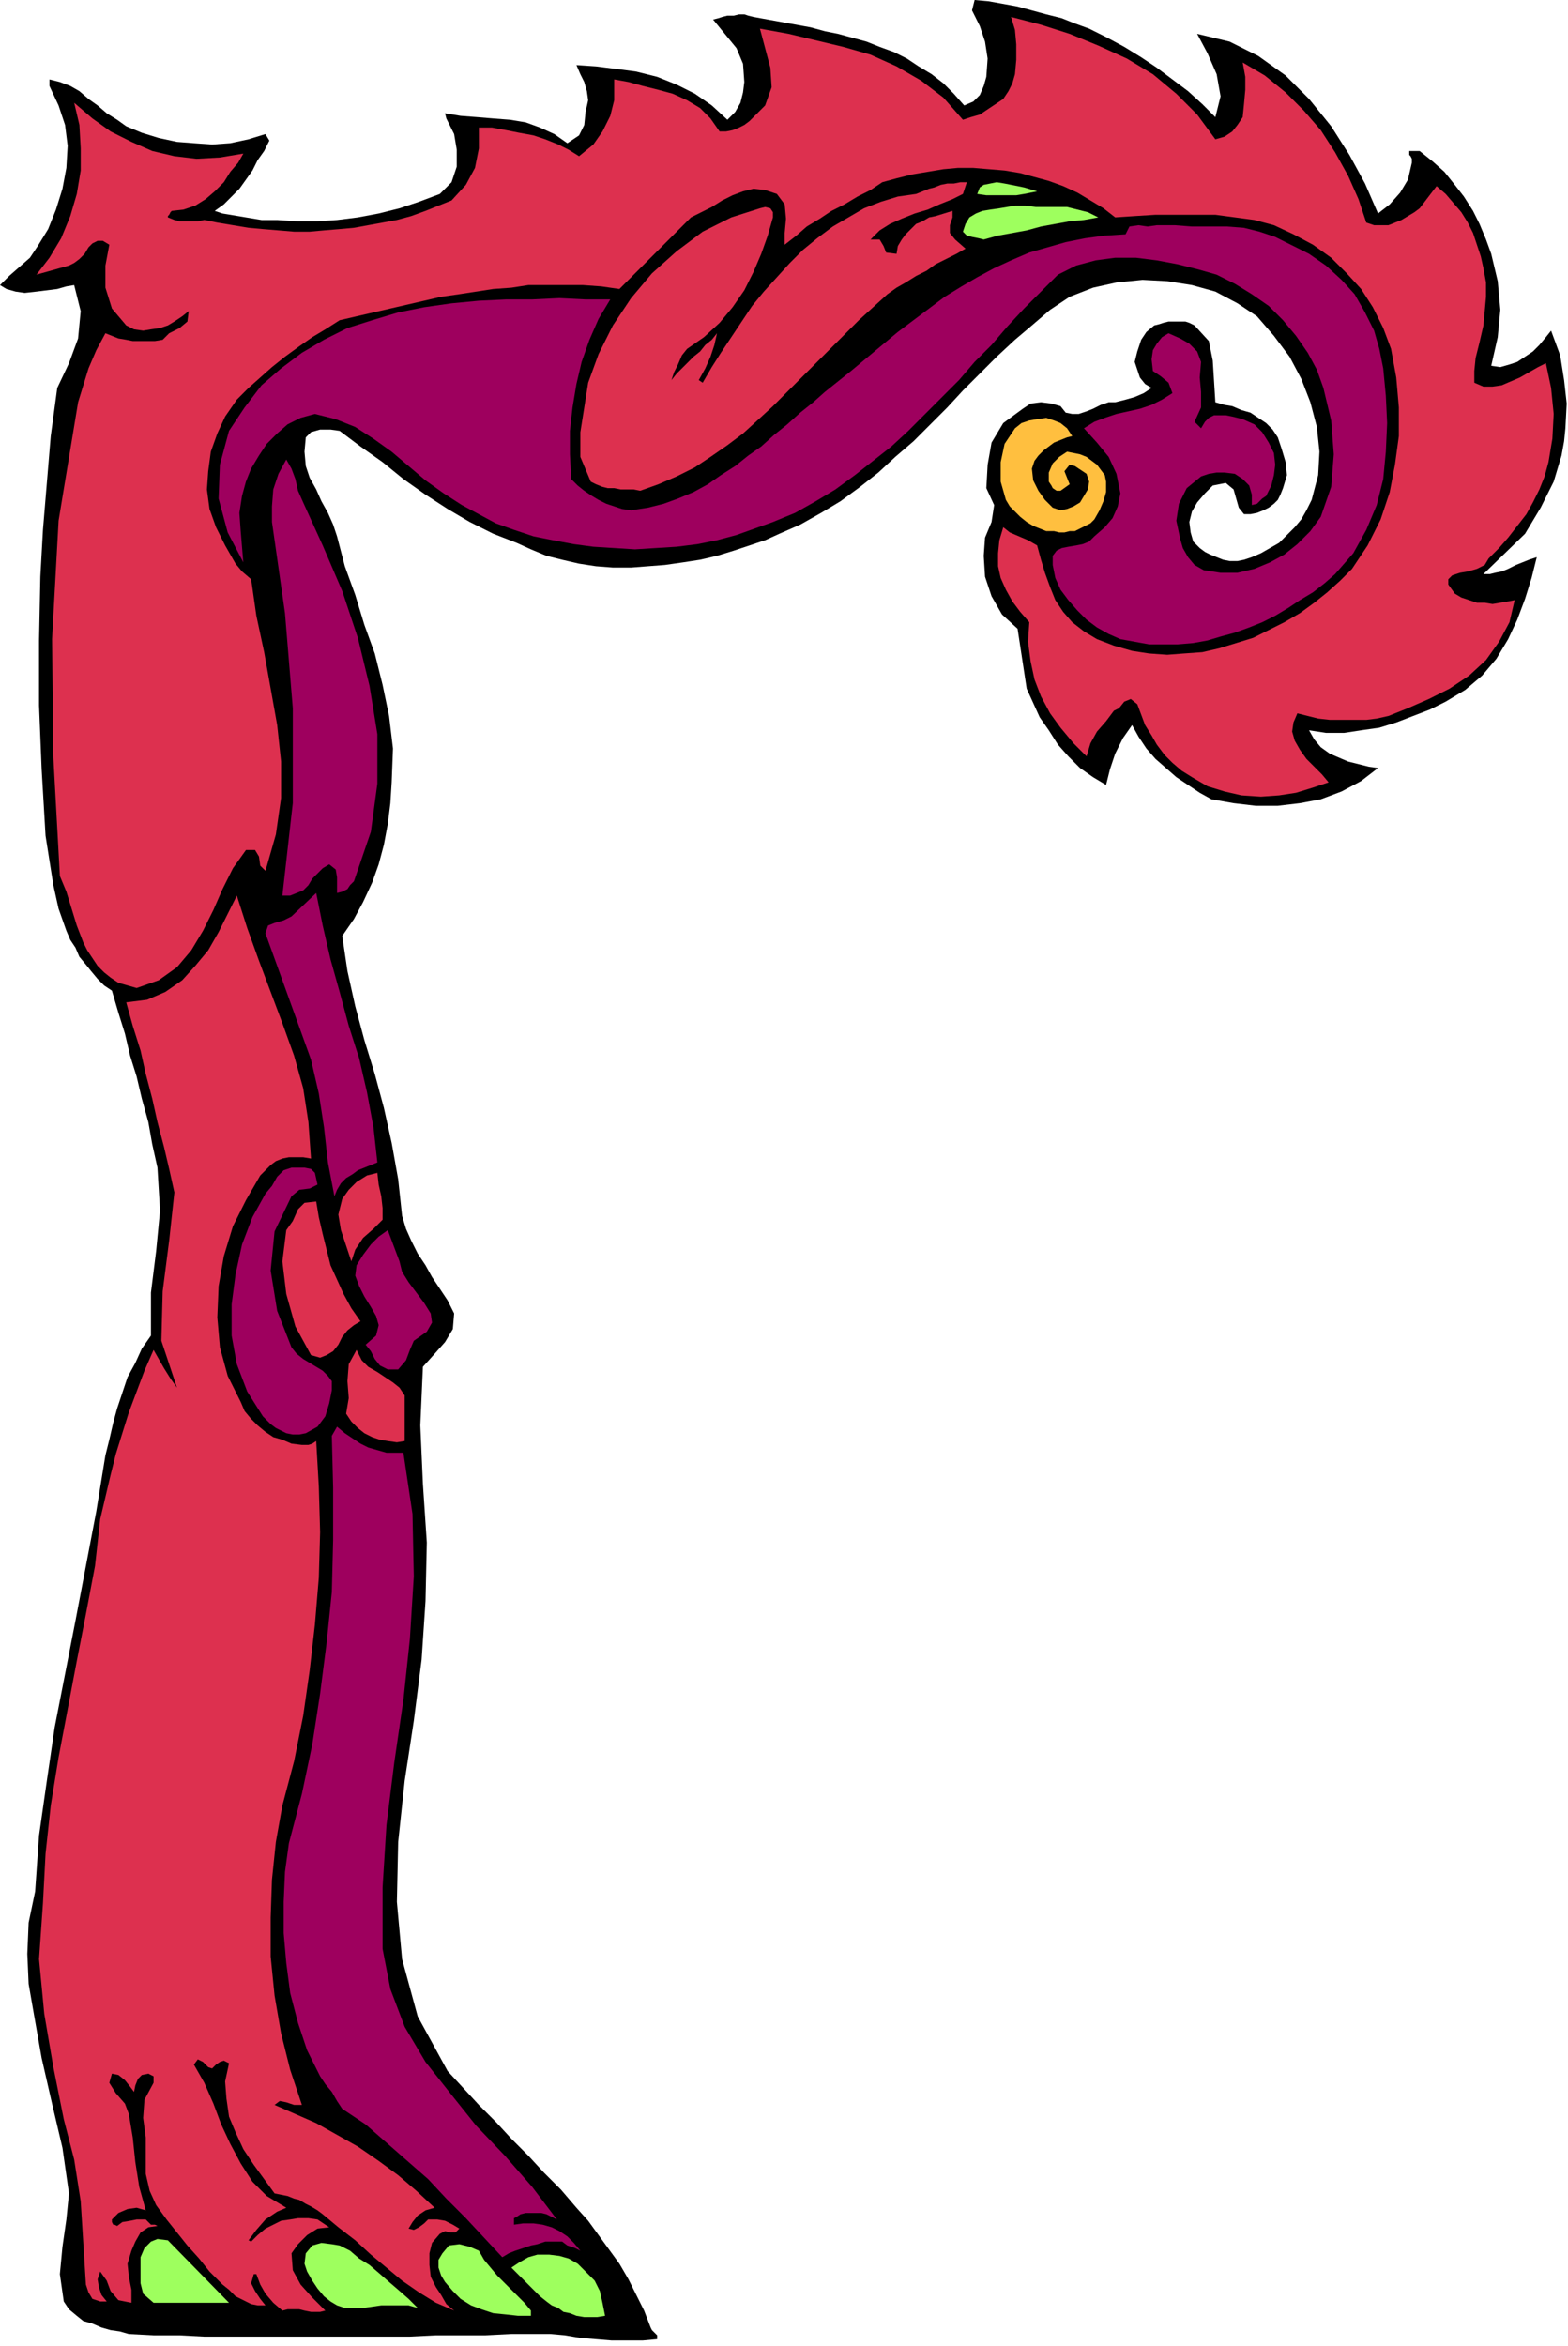
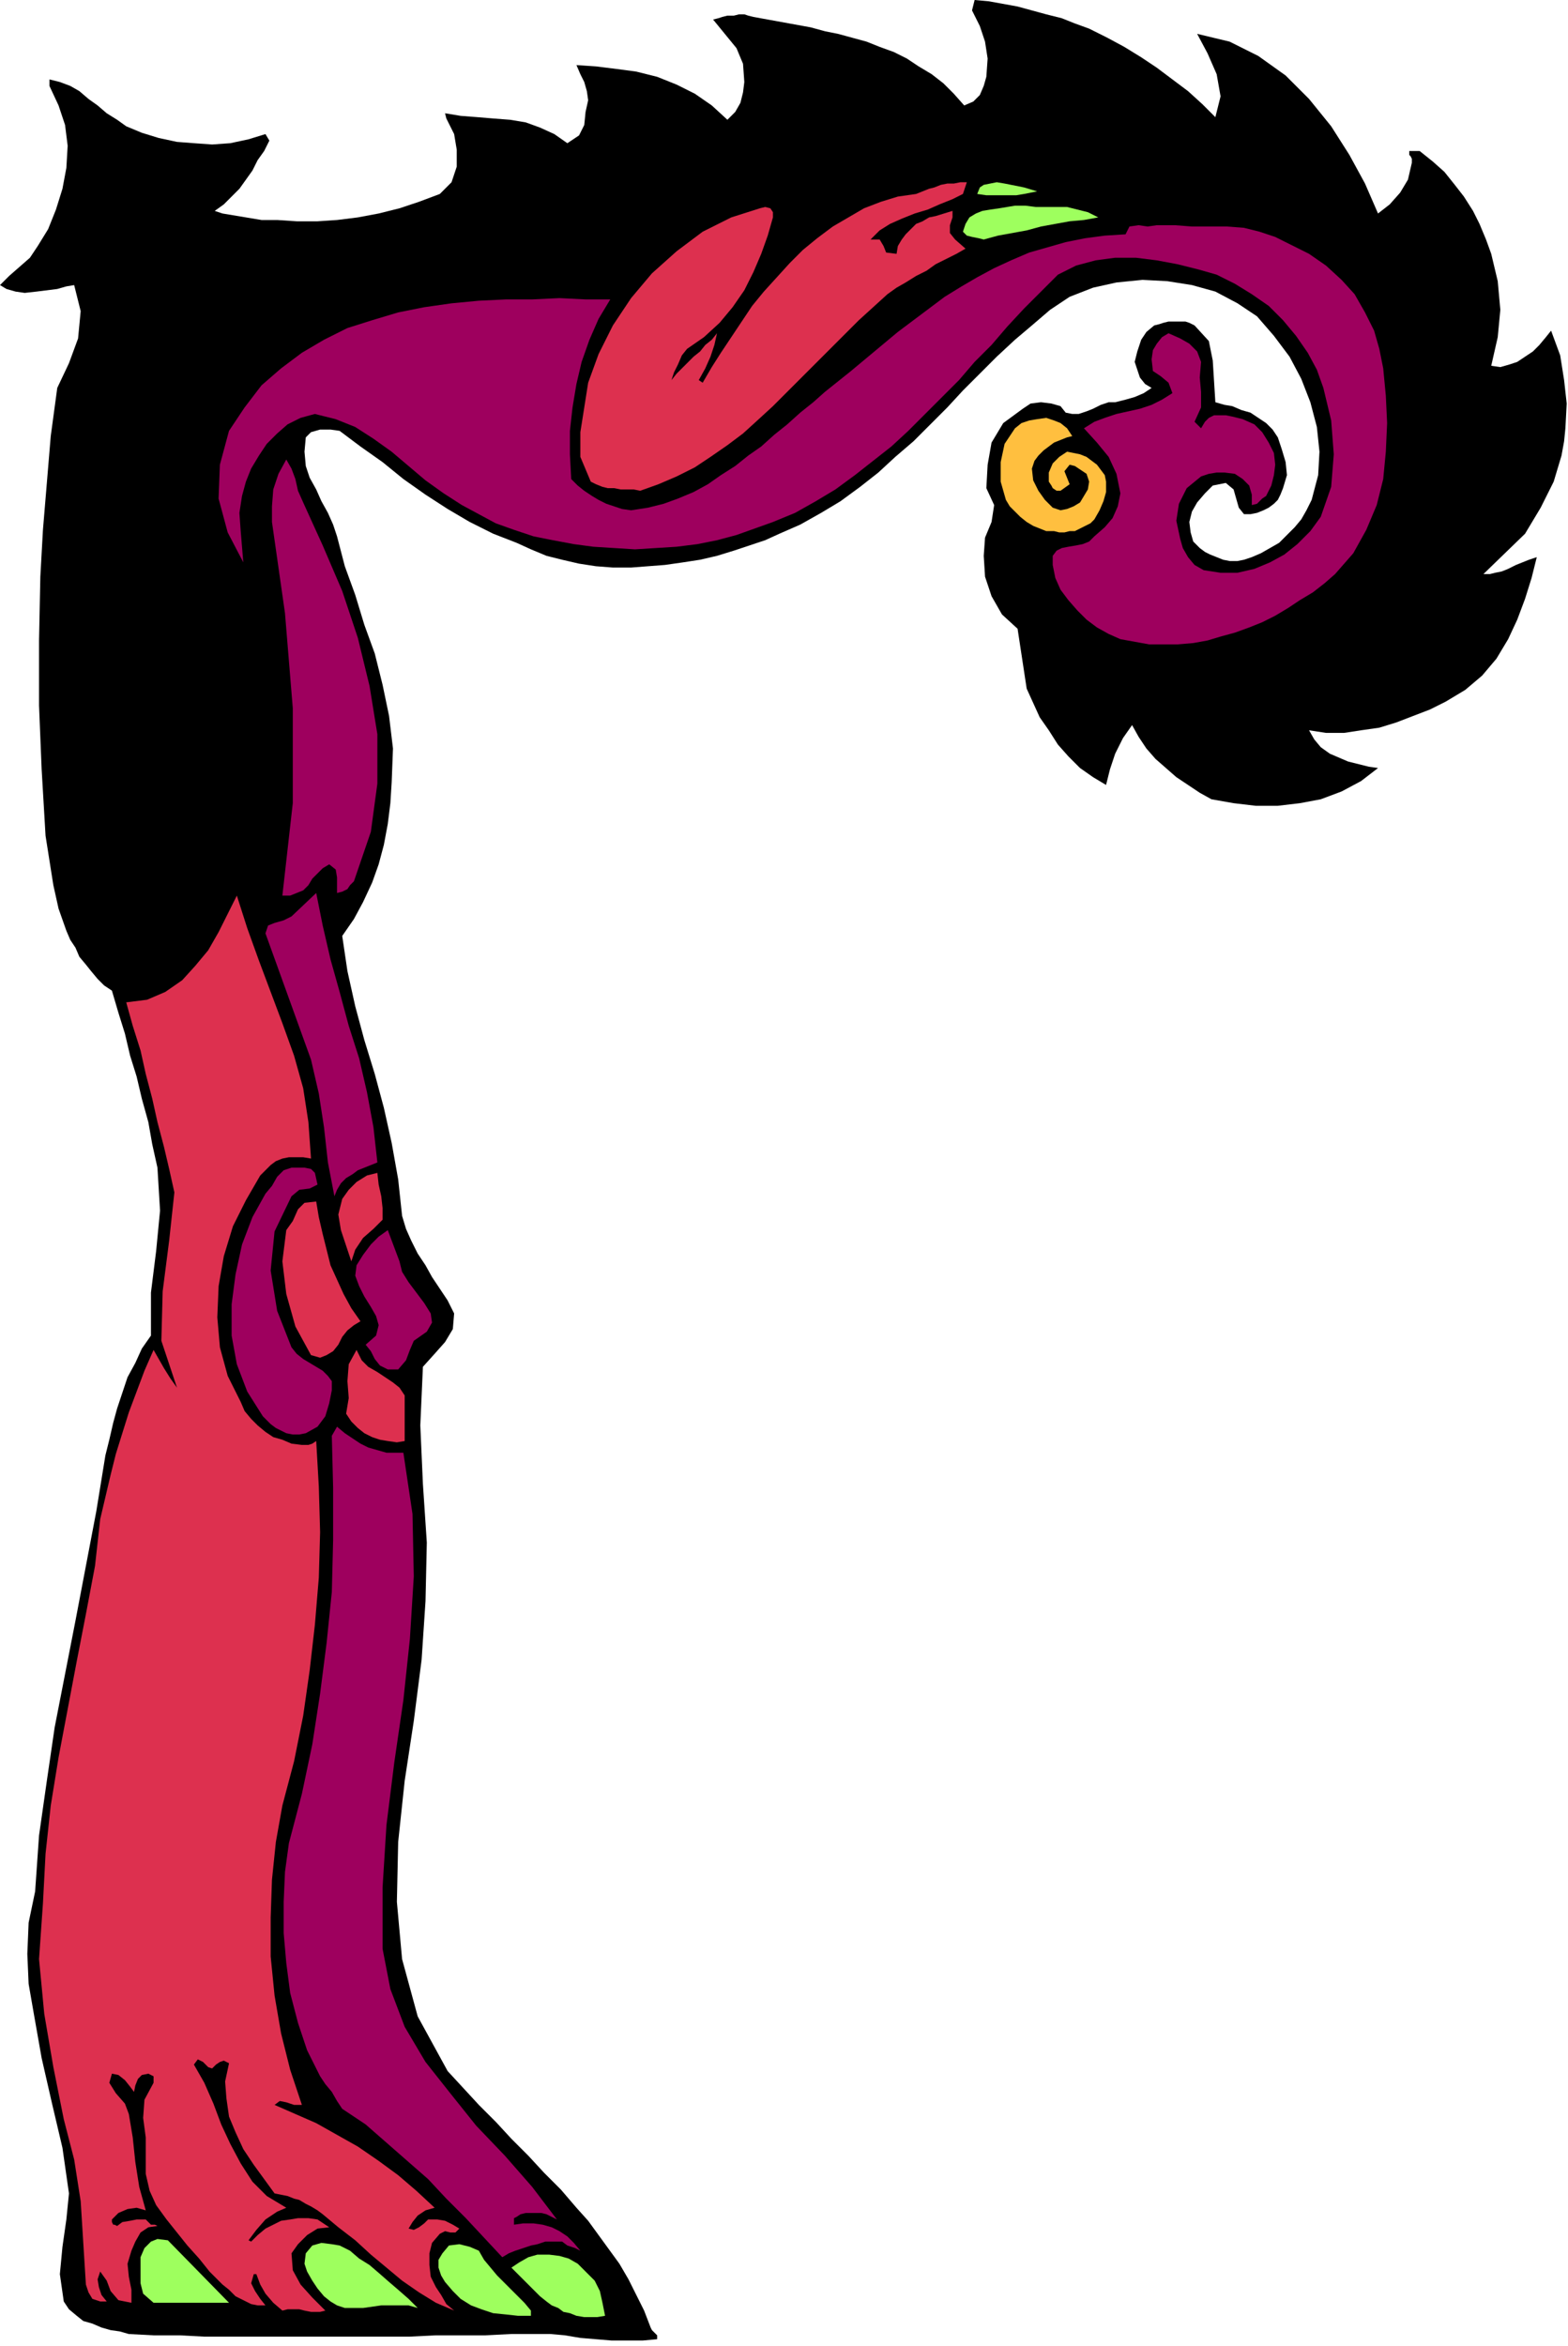
<svg xmlns="http://www.w3.org/2000/svg" fill-rule="evenodd" height="1.802in" preserveAspectRatio="none" stroke-linecap="round" viewBox="0 0 1205 1802" width="115.68">
  <style>.pen1{stroke:none}.brush3{fill:#dd304f}.brush4{fill:#9eff5e}.brush5{fill:#9e005e}</style>
  <path class="pen1" style="fill:#000" d="m934 90 4-16-3-17-7-16-8-15 25 6 22 11 21 15 18 18 17 21 14 22 12 22 10 23 9-7 8-9 6-10 3-13v-3l-1-2-1-1v-3h8l10 8 9 8 8 10 7 9 7 11 5 10 5 12 4 11 5 21 2 22-2 21-5 22 7 1 7-2 6-2 6-4 6-4 5-5 5-6 4-5 7 19 3 19 2 18-1 19-1 10-2 11-3 10-3 10-5 10-5 10-6 10-6 10-32 31h5l4-1 5-1 5-2 6-3 5-2 5-2 6-2-4 16-5 16-6 16-7 15-9 15-11 13-13 11-15 9-12 6-13 5-13 5-13 4-14 2-13 2h-14l-13-2 4 7 5 6 7 5 7 3 7 3 8 2 8 2 7 1-13 10-15 8-16 6-16 3-17 2h-17l-17-2-17-3-9-5-9-6-9-6-8-7-8-7-7-8-6-9-5-9-7 10-6 12-4 12-3 12-10-6-10-7-9-9-8-9-7-11-7-10-5-11-5-11-7-46-12-11-8-14-5-15-1-16 1-14 5-12 2-13-6-13 1-18 3-17 9-15 15-11 6-4 8-1 8 1 7 2 4 5 5 1h5l6-2 5-2 6-3 6-2h5l8-2 7-2 7-3 6-4-5-3-4-5-2-6-2-6 2-8 3-9 4-6 6-5 4-1 3-1 4-1h13l3 1 4 2 11 12 3 15 1 16 1 16 7 2 6 1 7 3 7 2 6 4 6 4 5 5 4 6 3 9 3 10 1 10-3 10-2 5-2 4-3 3-4 3-4 2-5 2-5 1h-5l-4-5-2-7-2-7-6-5-10 2-6 6-6 7-4 7-2 8 1 8 2 7 5 5 4 3 4 2 5 2 5 2 5 1h6l5-1 6-2 7-3 7-4 7-4 6-6 6-6 5-6 4-7 4-8 5-19 1-18-2-19-5-19-7-18-9-17-12-16-13-15-15-10-17-9-18-5-19-3-19-1-20 2-18 4-18 7-15 10-14 12-13 11-14 13-13 13-13 13-12 13-13 13-13 13-14 12-13 12-14 11-15 11-15 9-16 9-16 7-11 5-12 4-12 4-13 4-13 3-13 2-14 2-13 1-13 1h-14l-13-1-13-2-13-3-12-3-12-5-11-5-18-7-18-9-17-10-17-11-17-12-16-13-17-12-16-12-7-1h-8l-7 2-4 4-1 11 1 11 3 9 5 9 4 9 5 9 4 9 3 9 6 23 8 22 7 23 8 22 6 24 5 24 3 25-1 26-1 16-2 16-3 16-4 15-5 14-7 15-7 13-9 13 4 27 6 27 7 26 8 26 7 26 6 27 5 28 3 28 3 10 4 9 5 10 6 9 5 9 6 9 6 9 5 10-1 12-6 10-8 9-9 10-2 45 2 45 3 45-1 45-3 45-6 47-7 46-5 47-1 46 4 44 12 44 23 42 12 13 12 13 13 13 12 13 13 13 12 13 13 13 12 14 9 10 8 11 8 11 8 11 7 12 6 12 6 12 5 13 1 2 2 2 2 2v3l-11 1h-24l-12-1-12-1-12-2-11-1h-30l-20 1h-38l-20 1H157l-19-1h-20l-19-1-7-2-7-1-7-2-7-3-7-2-5-4-6-5-4-6-3-21 2-21 3-21 2-20-5-35-8-34-8-35-6-34-4-23-1-23 1-24 5-24 3-43 6-42 6-41 8-41 8-41 8-42 8-42 7-43 3-12 3-13 3-11 4-12 4-12 6-11 5-11 7-10v-33l4-32 3-31-2-33-4-18-3-17-5-18-4-17-5-16-4-17-5-16-5-17-6-4-5-5-5-6-4-5-5-6-3-7-4-6-3-7-6-17-4-18-3-19-3-19-3-51-2-49v-50l1-49 2-36 3-36 3-36 5-37 9-19 7-19 2-21-5-20-6 1-7 2-8 1-8 1-9 1-7-1-7-2-5-3 7-7 8-7 8-7 6-9 8-13 6-15 5-16 3-16 1-17-2-16-5-15-7-15v-5l8 2 8 3 7 4 7 6 7 5 7 6 8 5 7 5 12 5 13 4 14 3 13 1 14 1 14-1 14-3 13-4 3 5-4 8-5 7-4 8-5 7-5 7-6 6-6 6-7 5 6 2 6 1 6 1 6 1 6 1 6 1h12l15 1h16l15-1 16-2 16-3 16-4 15-5 16-6 9-9 4-12v-13l-2-12-2-4-2-4-2-4-1-4 12 2 13 1 12 1 13 1 12 2 11 4 11 5 10 7 9-6 4-8 1-10 2-9-1-7-2-7-3-6-3-7 15 1 16 2 15 2 16 4 15 6 14 7 13 9 12 11 6-6 4-7 2-8 1-8-1-14-5-12-9-11-9-11 4-1 3-1 4-1h5l4-1h4l3 1 4 1 11 2 11 2 11 2 11 2 11 3 10 2 11 3 11 3 10 4 11 4 10 5 9 6 10 6 9 7 8 8 8 9 7-3 5-5 3-7 2-7 1-14-2-13-4-12-6-12 2-8 11 1 11 2 11 2 11 3 11 3 12 3 10 4 11 4 14 7 13 7 13 8 12 8 12 9 12 9 11 10 10 10z" />
-   <path class="pen1 brush3" d="m934 107 7-2 6-4 4-5 4-6 1-10 1-11V59l-2-11 17 10 16 13 14 14 13 15 11 17 10 18 8 18 6 18 6 2h11l5-2 5-2 5-3 5-3 4-3 13-17 7 6 6 7 6 7 5 8 4 8 3 9 3 9 2 9 2 11v11l-1 11-1 11-3 13-3 12-1 10v9l7 3h7l7-1 7-3 7-3 7-4 7-4 6-3 4 19 2 20-1 19-3 18-3 11-4 10-5 10-5 9-7 9-7 9-7 8-8 8-3 5-6 3-7 2-6 1-6 2-3 3v4l5 7 5 3 6 2 6 2h6l6 1 6-1 6-1 5-1-4 17-8 15-10 14-13 12-15 10-16 8-16 7-15 6-9 2-8 1h-28l-9-1-8-2-8-2-3 7-1 7 2 7 4 7 5 7 6 6 6 6 5 6-12 4-13 4-13 2-14 1-15-1-13-3-13-4-12-7-8-5-7-6-6-6-6-8-4-7-5-8-3-8-3-8-5-4-5 2-4 5-4 2-6 8-7 8-5 9-3 10-10-10-10-12-8-11-7-13-5-13-3-14-2-15 1-15-7-8-6-8-5-9-4-9-2-9v-10l1-10 3-10 5 4 7 3 7 3 7 4 3 11 3 10 4 11 4 10 6 9 7 8 9 7 10 6 13 5 14 4 13 2 14 1 13-1 14-1 13-3 13-4 13-4 12-6 12-6 12-7 11-8 10-8 10-9 9-9 12-18 10-20 7-21 4-21 3-22v-22l-2-23-4-22-6-16-8-16-9-14-11-12-12-12-14-10-15-8-15-7-15-4-15-2-15-2h-46l-16 1-15 1-9-7-10-6-10-6-11-5-11-4-11-3-11-3-12-2-12-1-12-1h-12l-11 1-12 2-12 2-12 3-11 3-9 6-10 5-10 6-10 5-9 6-10 6-8 7-9 7v-9l1-11-1-11-6-8-9-3-9-1-8 2-8 3-8 4-8 5-8 4-8 4-55 55-14-2-14-1h-42l-13 2-14 1-13 2-13 2-14 2-13 3-13 3-13 3-13 3-13 3-13 3-11 7-10 6-10 7-11 8-10 8-9 8-9 8-9 9-9 13-6 13-5 14-2 15-1 14 2 15 5 14 7 14 4 7 4 7 5 6 7 6 4 28 6 28 5 28 5 28 3 28v28l-4 28-8 28-4-4-1-7-3-5h-7l-10 14-8 16-7 16-8 16-9 15-11 13-14 10-17 6-7-2-7-2-6-4-5-4-5-5-4-6-4-6-3-6-5-13-4-13-4-13-5-12-5-91-1-91 5-91 15-91 4-13 4-13 6-14 7-13 5 2 5 2 6 1 5 1h17l6-1 5-5 8-4 6-5 1-8-5 4-6 4-5 3-6 2-7 1-6 1-7-1-6-3-11-13-5-16v-17l3-16-5-3h-4l-4 2-3 3-3 5-4 4-4 3-4 2-25 7 10-13 9-15 7-17 5-17 3-18v-17l-1-18-4-17 14 12 14 10 16 8 16 7 17 4 17 2 18-1 18-3-4 7-6 7-5 8-7 7-7 6-8 5-9 3-9 1-1 1-1 2-1 1v1l5 2 4 1h14l5-1 5 1 5 1 12 2 12 2 11 1 12 1 12 1h12l11-1 12-1 11-1 11-2 11-2 11-2 11-3 11-4 10-4 10-4 11-12 7-13 3-15V98h10l11 2 10 2 11 2 9 3 10 4 8 4 8 5 11-9 7-10 6-12 3-12V61l11 2 11 3 12 3 11 3 11 5 10 6 8 8 7 10h5l5-1 5-2 4-2 4-3 4-4 4-4 4-4 5-14-1-15-4-15-4-15 22 4 21 5 21 5 21 6 20 9 19 11 17 13 15 17 6-2 7-2 6-4 6-4 6-4 4-6 3-6 2-7 1-11V34l-1-11-3-10 23 6 22 7 22 9 22 10 20 12 18 15 16 16 14 19z" />
  <path class="pen1 brush3" d="m740 149-8 4-10 4-9 4-10 3-10 4-9 4-8 5-7 7h7l3 5 2 5 8 1 1-6 3-5 3-4 4-4 4-4 5-2 5-3 5-1 13-4v5l-2 6v6l4 5 8 7-7 4-8 4-8 4-7 5-8 4-8 5-7 4-7 5-11 10-11 10-11 11-11 11-11 11-11 11-11 11-11 11-12 11-11 10-12 9-13 9-12 8-14 7-14 6-14 5-5-1h-10l-5-1h-5l-4-1-5-2-4-2-8-19v-19l3-19 3-19 8-22 11-22 14-21 16-19 19-17 20-15 22-11 22-7 4-1 4 1 2 3v4l-4 14-5 14-6 14-7 14-9 13-10 12-12 11-13 9-4 5-3 7-3 6-2 6 4-5 4-4 5-5 4-4 5-4 4-5 5-4 4-5-2 9-3 9-4 9-5 9 3 2 7-12 7-11 8-12 8-12 8-12 9-11 10-11 10-11 10-10 11-9 12-9 12-7 12-7 13-5 13-4 14-2 5-2 5-2 4-1 5-2 5-1h5l5-1h5l-3 9z" />
  <path class="pen1 brush4" d="m797 147-5 1-5 1-6 1h-23l-7-1 2-5 3-2 5-1 5-1 6 1 5 1 5 1 5 1 10 3zm47 20-11 2-11 1-11 2-11 2-11 3-11 2-11 2-11 3-4-1-5-1-4-1-3-3 2-6 3-5 5-3 5-2 6-1 7-1 6-1 6-1h8l8 1h24l8 2 8 2 8 4z" />
  <path class="pen1 brush5" d="m992 188 14 7 13 9 12 11 10 11 8 14 7 14 4 14 3 15 2 21 1 21-1 22-2 21-5 20-8 19-10 18-14 16-8 7-9 7-10 6-9 6-10 6-10 5-10 4-11 4-11 3-10 3-11 2-12 1h-22l-11-2-11-2-9-4-9-5-8-6-7-7-7-8-6-8-4-9-2-10v-7l3-4 4-2 5-1 6-1 5-1 5-2 4-4 8-7 6-7 4-9 2-10-3-15-6-13-9-11-10-11 8-5 8-3 9-3 9-2 9-2 9-3 8-4 8-5-3-8-6-5-6-4-1-9 1-7 3-5 4-5 5-3 9 4 7 4 6 6 3 8-1 12 1 11v12l-5 11 5 5 3-5 3-3 4-2h9l5 1 4 1 4 1 9 4 6 6 5 8 4 8 1 9-1 8-2 8-4 8-3 2-2 2-2 2-4 1v-8l-2-7-5-5-6-4-8-1h-6l-6 1-6 2-11 9-6 12-2 13 3 14 2 7 4 7 5 6 7 4 13 2h13l13-3 12-5 11-6 10-8 10-10 8-11 8-23 2-25-2-26-6-25-5-14-7-13-9-13-10-12-11-11-13-9-13-8-14-7-14-4-16-4-16-3-16-2h-16l-15 2-15 4-14 7-13 13-13 13-13 14-12 14-13 13-12 14-13 13-13 13-13 13-13 12-14 11-14 11-15 11-15 9-16 9-17 7-14 5-14 5-15 4-15 3-16 2-16 1-16 1-16-1-16-1-15-2-16-3-15-3-15-5-14-5-13-7-13-7-14-9-14-10-13-11-13-11-14-10-14-9-15-6-16-4-11 3-10 5-8 7-8 8-6 9-6 10-4 10-3 11-2 13 1 14 1 12 1 12-12-23-7-26 1-26 7-26 12-18 13-17 15-13 16-12 17-10 18-9 19-6 20-6 20-4 21-3 21-2 21-1h20l21-1 20 1h19l-9 15-7 16-6 17-4 17-3 18-2 18v18l1 19 5 5 5 4 6 4 5 3 6 3 6 2 6 2 7 1 13-2 12-3 11-4 12-5 11-6 10-7 11-7 10-8 10-7 10-9 10-8 10-9 10-8 9-8 10-8 10-8 12-10 12-10 12-10 12-9 12-9 12-9 13-8 12-7 13-7 13-6 14-6 14-4 14-4 15-3 15-2 16-1 3-6 7-1 7 1 7-1h14l13 1h27l13 1 12 3 12 4 12 6z" />
  <path class="pen1" style="fill:#ffbf3f" d="m824 335-4 1-5 2-5 2-4 3-4 3-4 4-3 4-2 6 1 9 4 8 5 7 6 6 6 2 5-1 5-2 5-3 3-5 3-5 1-6-2-6-3-2-3-2-3-2-4-1-4 5 2 5 2 5-7 5h-3l-3-2-1-2-2-3v-7l3-7 5-5 6-4 5 1 5 1 5 2 4 3 4 3 3 4 3 4 1 5v8l-2 7-3 7-4 7-3 3-4 2-4 2-4 2h-4l-4 1h-4l-4-1h-6l-5-2-5-2-5-3-5-4-4-4-4-4-3-5-4-14v-15l3-14 8-12 5-4 6-2 6-1 7-1 6 2 5 2 5 4 4 6z" />
  <path class="pen1 brush5" d="m233 386 15 33 15 35 12 36 9 37 6 37v38l-5 37-13 38-3 3-2 3-4 2-4 1v-12l-1-6-5-4-5 3-4 4-4 4-3 5-4 4-5 2-5 2h-6l8-71v-73l-6-73-10-70v-12l1-13 4-12 6-11 4 7 3 8 2 9 4 9z" />
  <path class="pen1 brush5" d="m290 893-5 2-5 2-5 2-4 3-5 3-4 4-3 5-2 5-5-26-3-27-4-26-6-26-35-97 2-6 5-2 7-2 6-3 19-18 5 25 6 26 7 25 7 26 8 25 6 26 5 27 3 27z" />
  <path class="pen1 brush3" d="m239 890-6-1h-11l-5 1-5 2-4 3-4 4-4 4-11 19-10 20-7 23-4 23-1 24 2 23 6 22 10 20 3 7 5 6 5 5 6 5 6 4 7 2 7 3 8 1h5l3-1 3-2 2 35 1 35-1 35-3 36-4 35-5 35-7 35-9 34-5 28-3 29-1 29v30l3 30 5 29 7 28 9 27h-6l-6-2-5-1-4 3 16 7 16 7 16 9 16 9 16 11 15 11 14 12 14 13-7 2-6 4-4 5-3 5 4 1 4-2 4-3 3-3h7l6 1 6 3 5 3-3 3h-4l-4-1-4 2-6 7-2 8v9l1 9 4 8 4 6 4 7 6 5-14-6-13-8-13-9-12-10-12-10-12-11-13-10-12-10-4-3-5-3-4-2-5-3-4-1-5-2-5-1-5-1-8-11-8-11-8-12-6-13-5-12-2-14-1-13 3-14-4-2-3 1-3 2-3 3-3-1-4-4-4-2-3 4 8 14 7 16 6 16 7 15 8 15 9 14 11 11 15 9-7 3-9 6-7 8-6 8 2 1 5-5 6-5 6-3 6-3 7-1 6-1h8l7 1 9 6-9 1-8 5-7 7-5 7 1 13 6 11 9 10 10 10-4 1h-7l-5-1-4-1h-9l-4 1-7-6-6-7-4-7-3-8h-2l-2 7 3 6 4 6 4 5h-6l-5-1-6-3-6-3-5-5-5-4-5-5-5-5-8-10-9-10-8-10-8-10-8-11-5-11-3-13v-28l-2-15 1-14 7-13v-5l-2-1-2-1-5 1-3 3-2 5-1 5-3-4-4-5-5-4-5-1-2 7 5 8 7 8 3 8 3 18 2 19 3 19 5 18-7-2-7 1-7 3-5 5v2l1 2h1l2 1 4-3 6-1 5-1h7l2 2 2 2h3l2 1-7 1-6 4-4 7-3 7-3 10 1 10 2 10v10l-10-2-6-7-3-8-5-7-2 6 1 6 2 6 4 5h-5l-6-2-3-5-2-6-2-32-2-32-5-32-8-31-8-40-7-41-4-42 3-43 2-38 4-37 6-37 7-37 7-37 7-36 7-37 4-36 4-17 4-17 4-16 5-16 5-16 6-16 6-16 7-16 4 7 4 7 5 8 5 7-12-36 1-38 5-39 4-37-4-18-4-17-5-19-4-18-5-19-4-18-6-19-5-18 16-2 14-6 13-9 10-11 10-12 8-14 7-14 7-14 8 25 9 25 9 24 9 24 9 25 7 25 4 26 2 28z" />
  <path class="pen1 brush5" d="m242 901 2 9-6 3-8 1-6 5-13 27-3 30 5 31 11 28 4 5 5 4 5 3 5 3 5 3 4 4 3 4v7l-2 10-3 10-6 8-9 5-5 1h-5l-5-1-4-2-4-2-4-3-3-3-3-3-12-19-8-21-4-22v-24l3-23 5-23 8-21 10-18 5-6 4-7 5-5 6-2h10l5 1 3 3z" />
  <path class="pen1 brush3" d="m290 901 1 9 2 9 1 9v9l-7 7-8 7-6 9-3 9-4-12-4-12-2-12 3-12 5-7 6-6 8-5 8-2zm-47 22 2 12 3 13 3 12 3 12 5 11 5 11 6 11 7 10-5 3-5 4-4 5-3 6-4 5-5 3-5 2-7-2-12-22-7-25-3-25 3-24 5-7 4-9 5-5 9-1z" />
  <path class="pen1 brush5" d="m307 969 2 8 5 8 6 8 6 8 5 8 1 7-4 7-10 7-3 7-3 8-6 7h-8l-6-3-4-5-3-6-4-5 8-7 2-8-2-7-4-7-5-8-4-8-3-8 1-8 5-8 6-8 6-6 7-5 9 24z" />
  <path class="pen1 brush3" d="M311 1081v26l-6 1-7-1-6-1-6-2-6-3-5-4-5-5-4-6 2-12-1-13 1-13 6-11 4 8 5 5 7 4 6 4 6 4 5 4 4 6v9z" />
  <path class="pen1 brush5" d="m310 1116 7 47 1 48-3 48-5 47-7 48-6 48-3 48v47l6 31 11 29 16 27 19 24 20 25 22 23 21 24 19 25-4-2-4-2-4-1h-12l-4 1-3 2-2 1v5l7-1h8l7 1 7 2 6 3 6 4 5 5 5 6-4-2-6-2-4-3h-13l-6 2-5 1-6 2-6 2-5 2-5 3-14-15-14-15-15-15-14-15-16-14-16-14-16-14-18-12-4-6-4-7-5-6-4-6-10-20-7-21-6-23-3-23-2-23v-24l1-23 3-22 10-38 8-38 6-39 5-39 4-39 1-40v-40l-1-40 4-7 6 5 6 4 6 4 6 3 7 2 7 2h13z" />
  <path class="pen1 brush4" d="M176 1769h-58l-8-7-2-8v-20l3-7 5-5 5-2 8 1 47 48zm145 4-7-2h-21l-7 1-7 1h-14l-6-2-5-3-5-4-5-6-4-6-4-7-2-6 1-8 5-6 7-2 8 1 6 1 8 4 7 6 8 5 7 6 8 7 7 6 8 7 7 7zm87 2v4h-10l-9-1-10-1-9-3-8-3-8-5-6-6-6-7-3-5-2-6v-6l3-5 5-6 8-1 8 2 7 3 4 7 5 6 5 6 5 5 6 6 5 5 5 5 5 6zm42-30 7 7 4 8 2 9 2 10-6 1h-10l-6-1-5-2-5-1-4-3-5-2-4-3-5-4-4-4-4-4-3-3-4-4-4-4-3-3 6-4 7-4 7-2h9l8 1 7 2 7 4 6 6z" />
</svg>